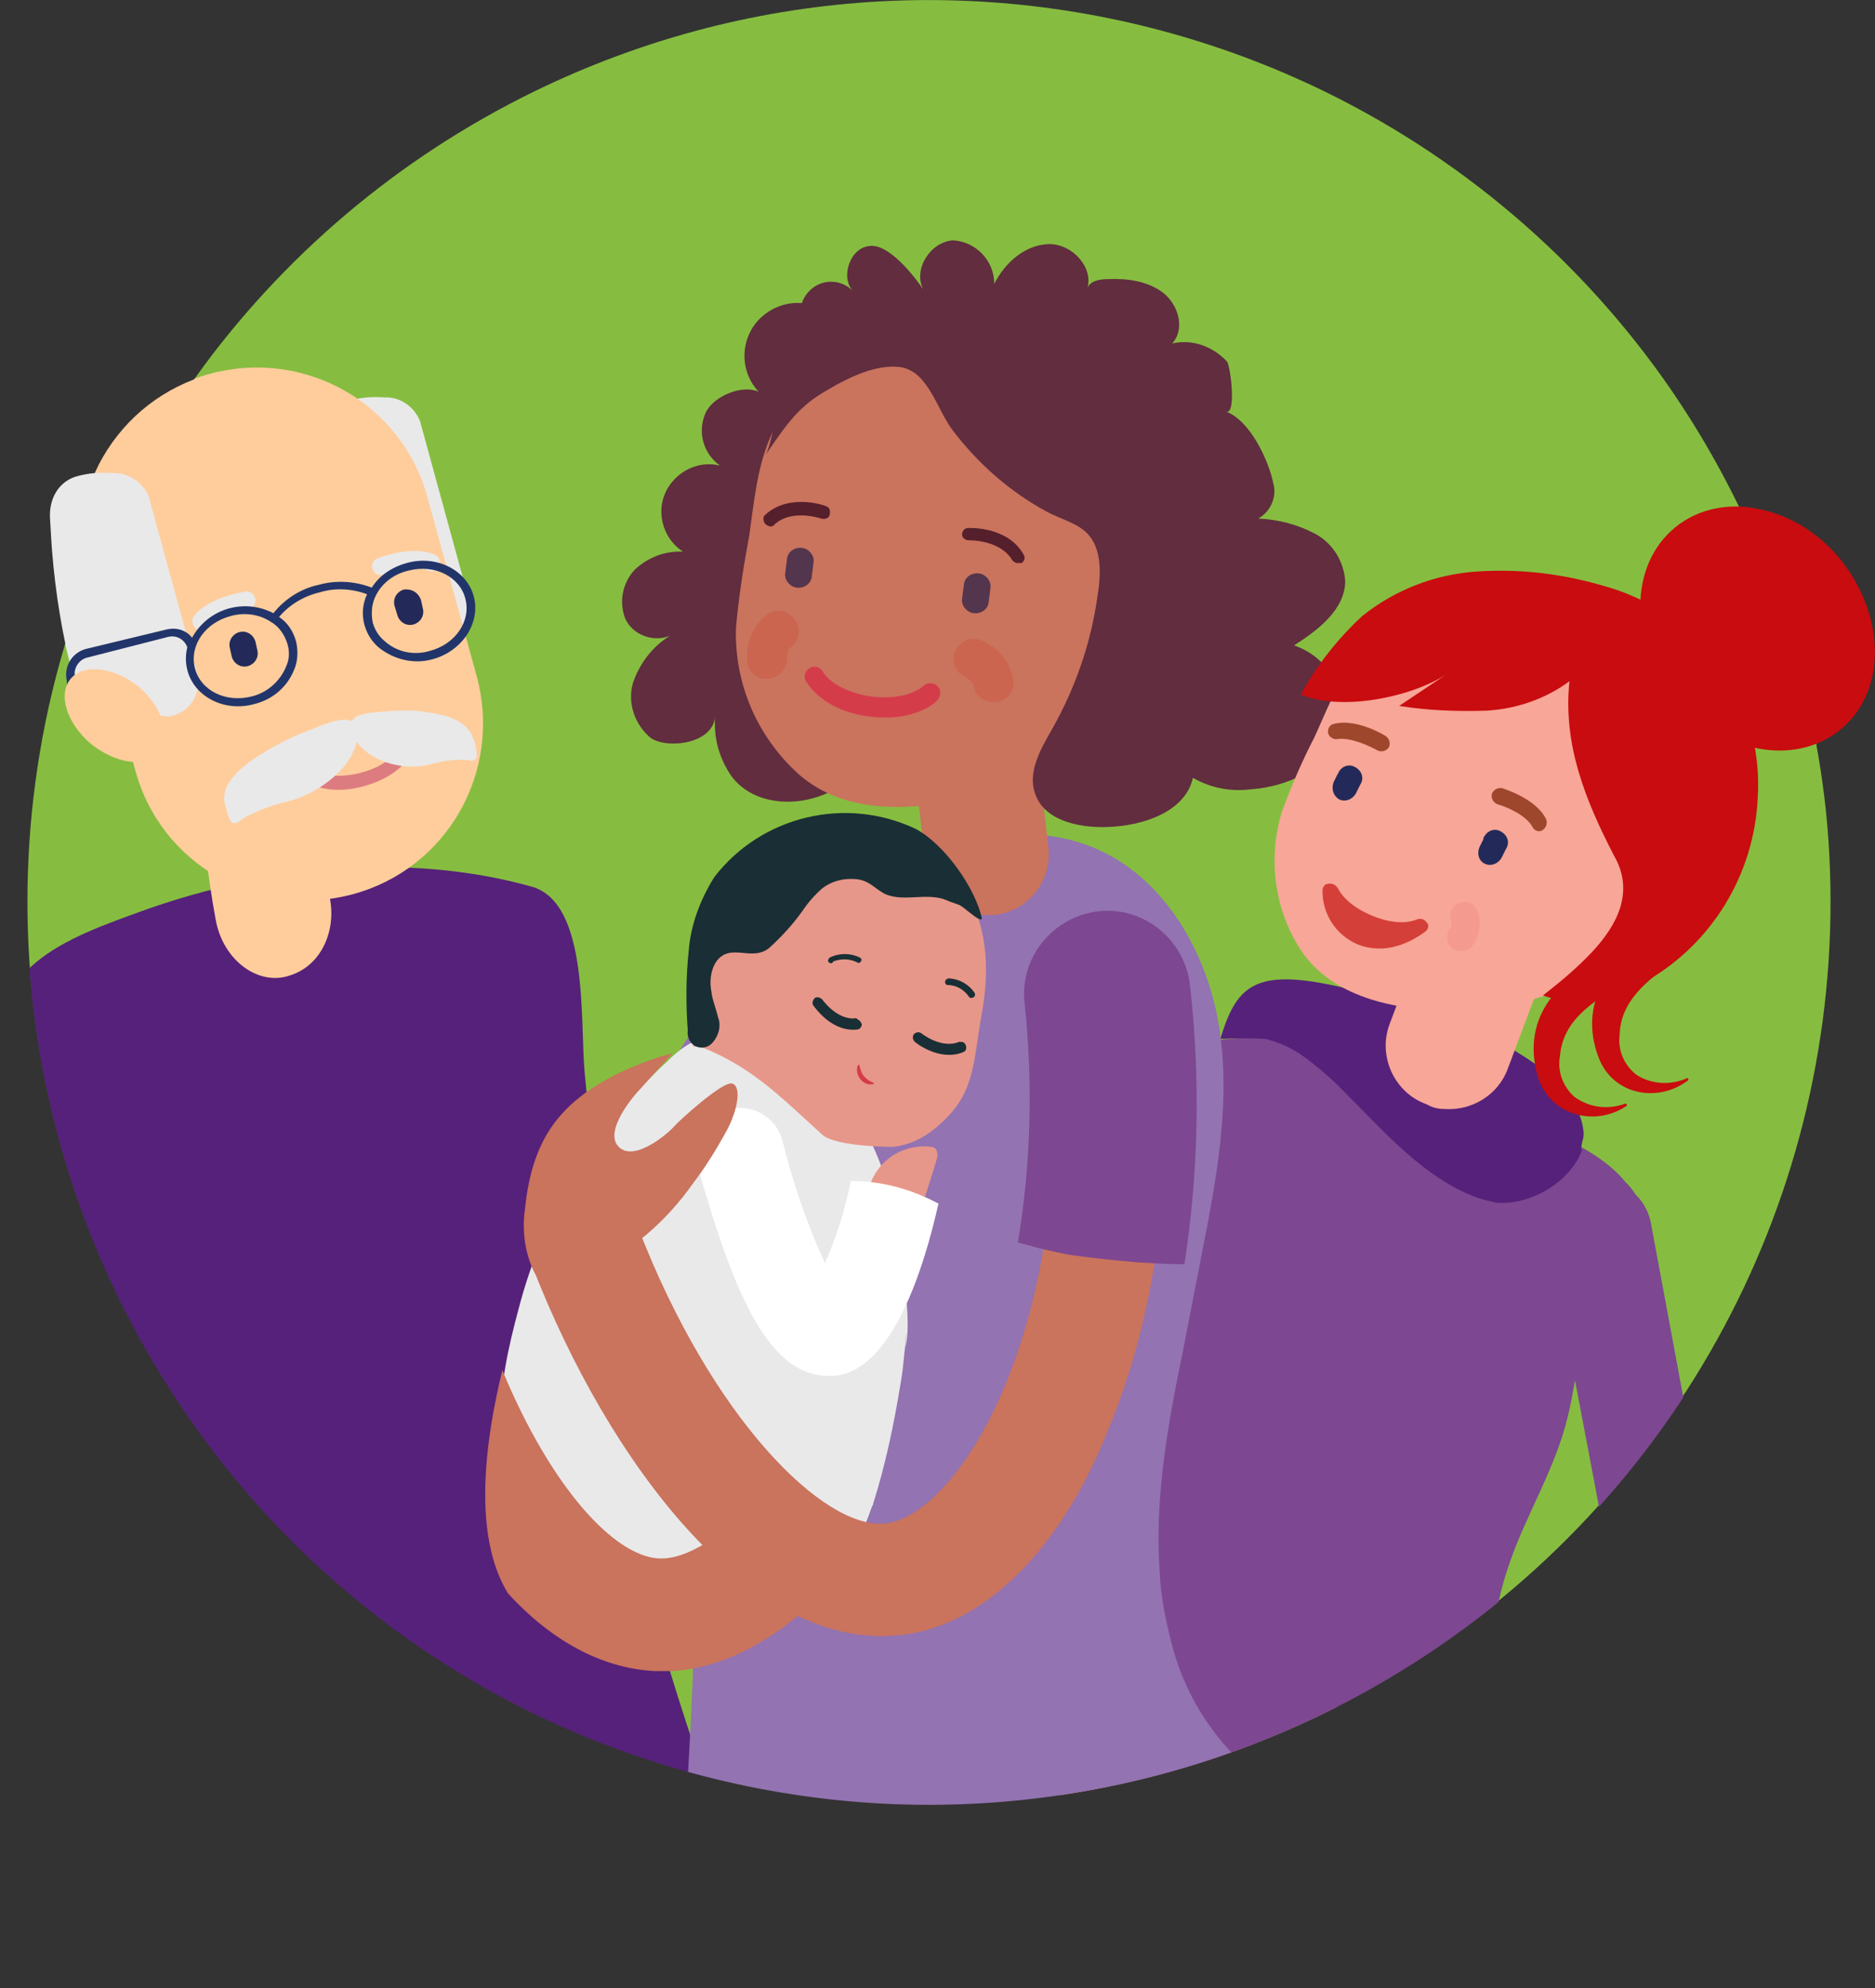
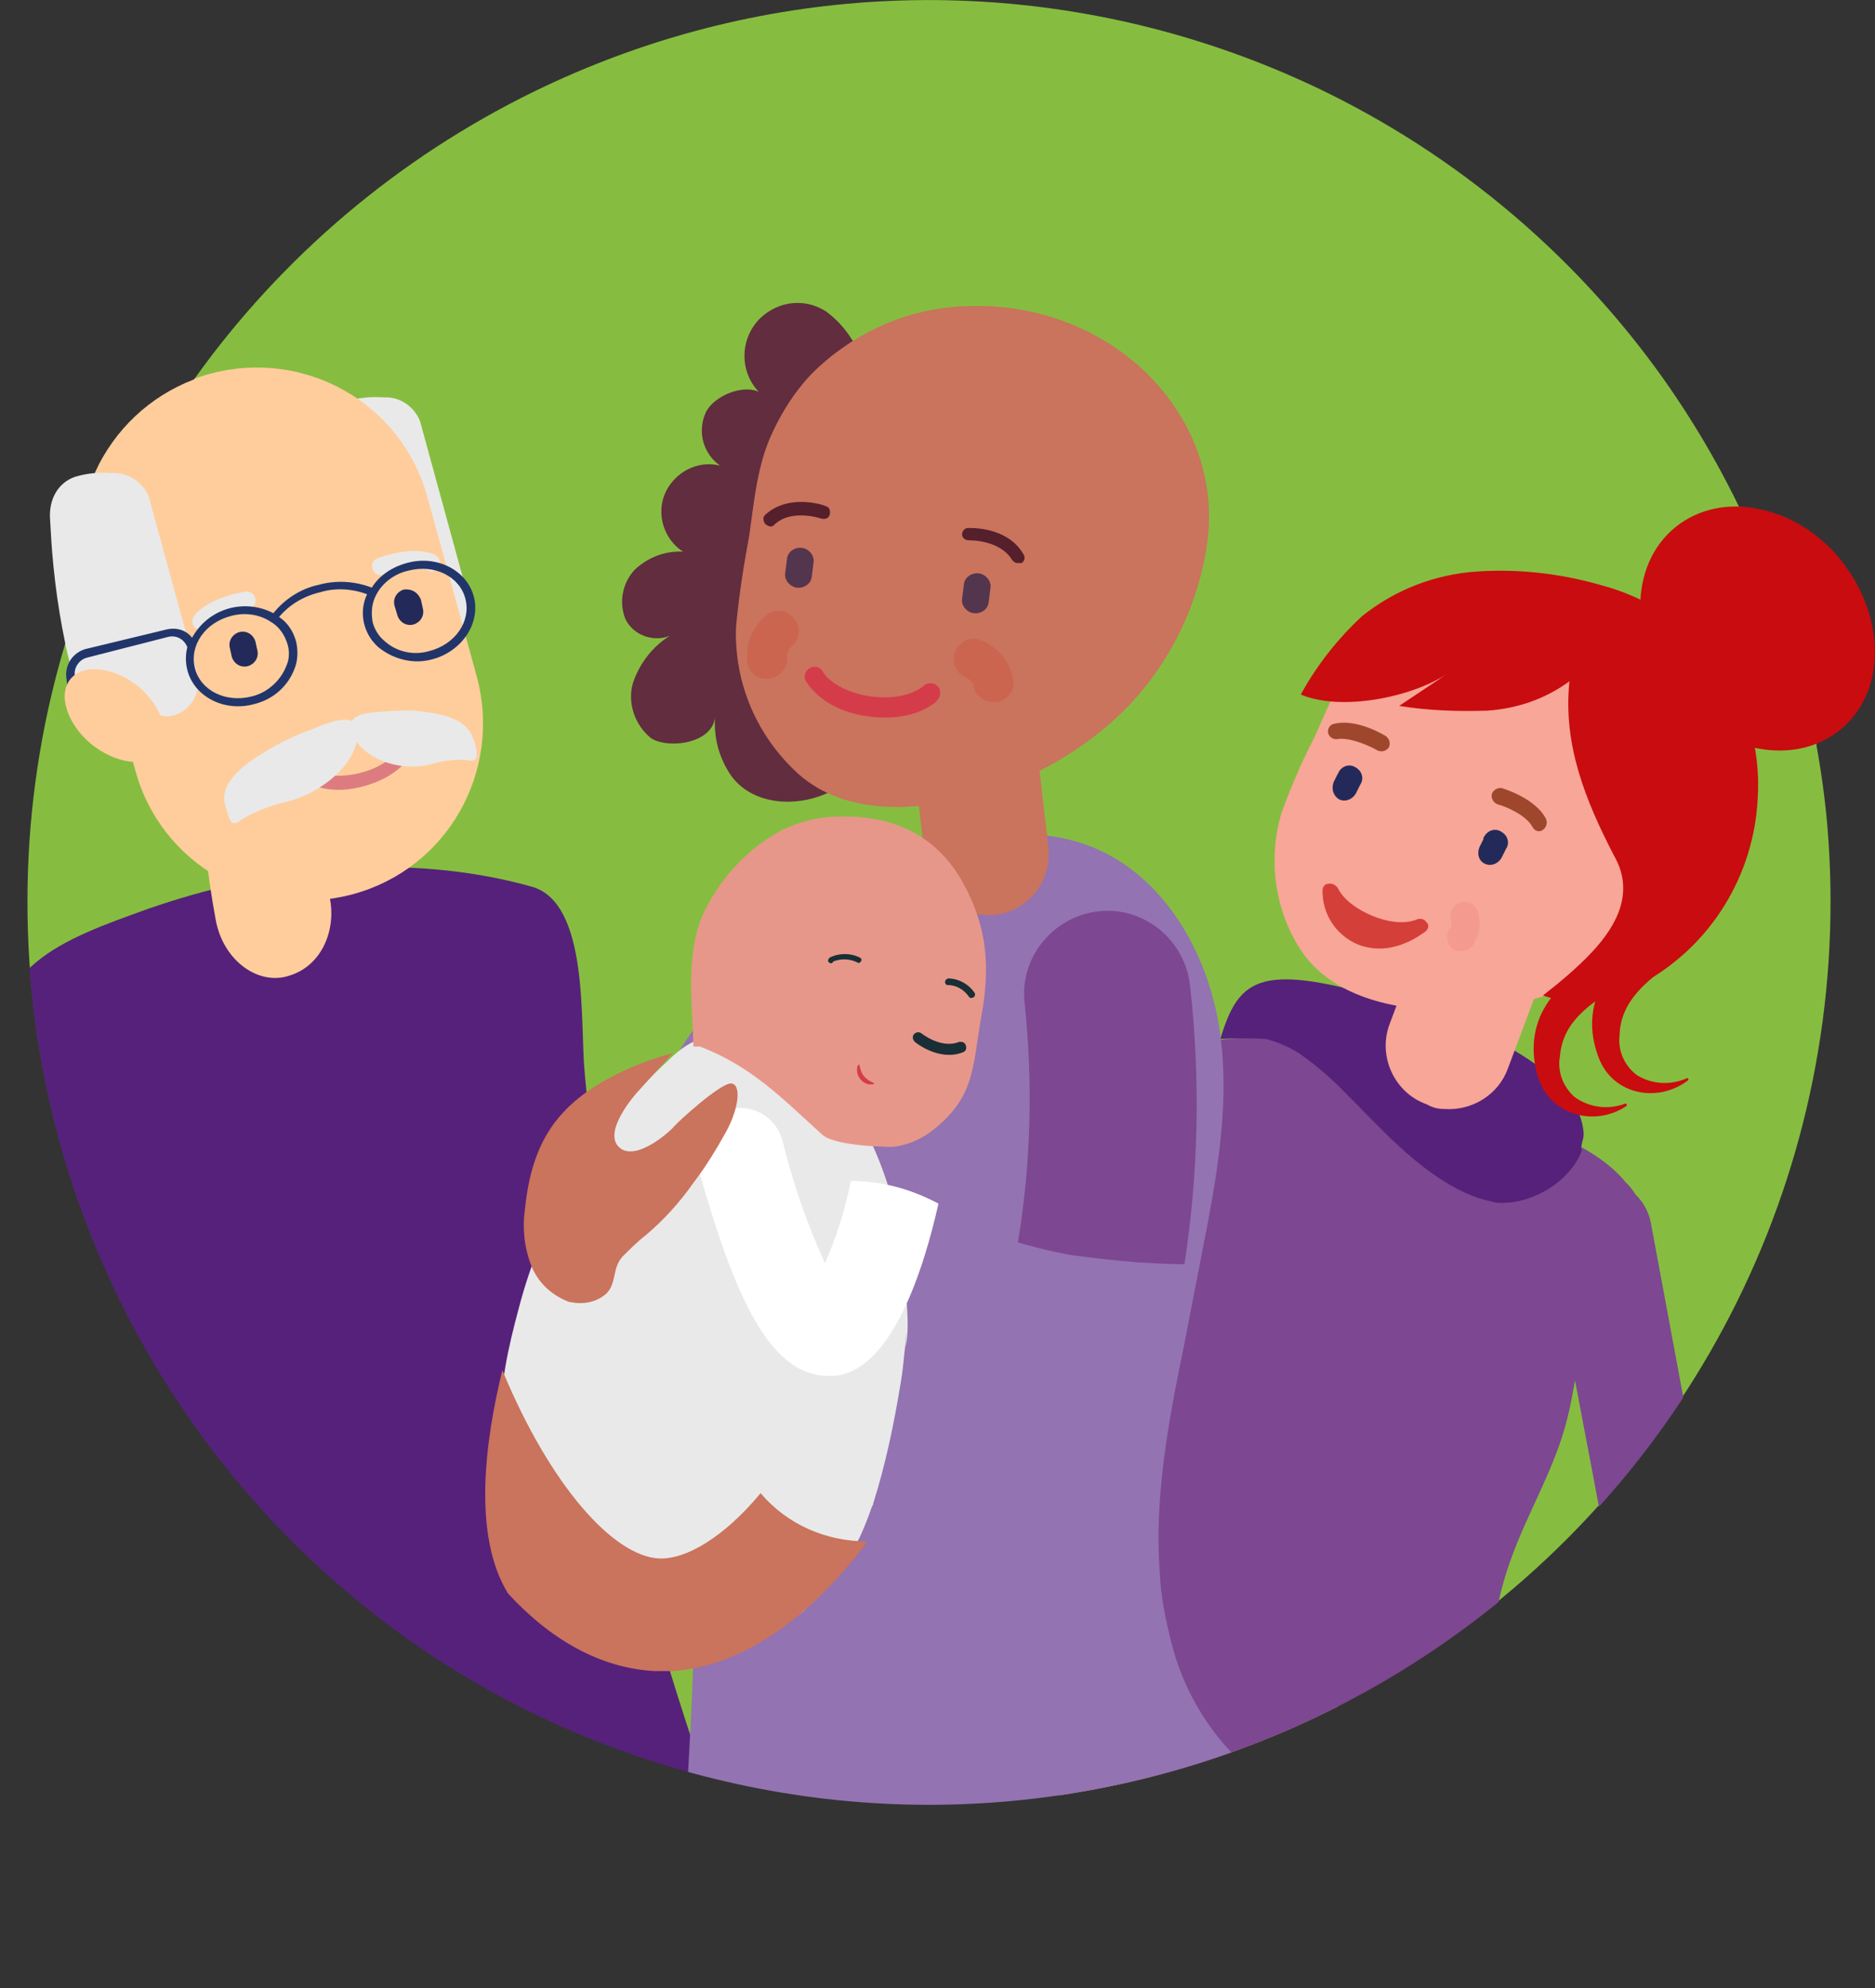
<svg xmlns="http://www.w3.org/2000/svg" xmlns:xlink="http://www.w3.org/1999/xlink" version="1.1" id="f128f7df-8847-4be6-b43b-fcc3f1a49fa9" x="0px" y="0px" viewBox="0 0 198.2 210.1" style="enable-background:new 0 0 198.2 210.1;" xml:space="preserve">
  <rect x="0" y="0" width="198.2" height="210.1" fill="#333333" stroke="none" />
  <style type="text/css">
	.st0{clip-path:url(#SVGID_00000065756880308039698300000016736947376312161973_);}
	.st1{fill:#86BD40;}
	.st2{fill:#BF8D82;}
	.st3{fill:#7D4791;}
	.st4{fill:#F7A697;}
	.st5{fill:#56217A;}
	.st6{fill:#FFCD9C;}
	.st7{fill:#E9E9E9;}
	.st8{fill:#DD7C80;}
	.st9{fill:#232A59;}
	.st10{fill:#22356A;}
	.st11{fill:#9373B1;}
	.st12{fill:#612D3F;}
	.st13{fill:#CA735D;}
	.st14{fill:#D53C4A;}
	.st15{fill:#CB654F;}
	.st16{fill:#551F2C;}
	.st17{fill:#53354D;}
	.st18{fill:#E79789;}
	.st19{fill:#1A2E35;}
	.st20{fill:#FFFFFF;}
	.st21{fill:#9E472C;}
	.st22{fill:#C90C0F;}
	.st23{fill:#D53F39;}
	.st24{fill:#F49A8E;}
</style>
  <g>
    <defs>
      <path id="SVGID_1_" d="M194.6,59.2c-2.6-3.4-6.5-5.4-10.8-5.7C160.8,6.2,103.7-13.4,56.4,9.7c-14.3,7-26.6,17.4-35.9,30.4    c-4.7,1.8-8.4,5.3-10.5,9.9c-0.7,0-1.5,0.2-2.2,0.4C6.2,51,5.1,52.7,5.3,55c0.2,4.4,0.7,8.7,1.6,13    c-15.1,50.4,13.5,103.6,63.9,118.7s103.6-13.5,118.7-63.9c4.3-14.3,5.2-29.4,2.5-44.1c0.9-0.4,1.8-0.8,2.5-1.5    C199.4,73.2,199.4,65.2,194.6,59.2z" />
    </defs>
    <clipPath id="SVGID_00000139253230158656689620000010345895947565767301_">
      <use xlink:href="#SVGID_1_" style="overflow:visible;" />
    </clipPath>
    <g style="clip-path:url(#SVGID_00000139253230158656689620000010345895947565767301_);">
      <circle class="st1" cx="98.2" cy="95.3" r="95.3" />
      <path class="st2" d="M151.8,187.1c-0.1,1.5-0.4,3-0.8,4.5l-0.1,0.3c-1.5,5.1-2.9,9.9-6.5,12.8c-4,3.3-9.9,3.6-18.5,1.1    c-6.9-2-11.3-5.5-13.1-10.4c-2.8-7.6,1.8-15.5,3.2-17.8c0.7-1.1,1.5-2.2,2.4-3.2c0.1-0.1,0.1-0.1,0.2-0.2c0.2-0.3,0.6-0.4,0.9-0.3    l32.1,9.4c0.4,0.1,0.7,0.5,0.6,0.9C152,185.2,151.9,186.1,151.8,187.1z" />
      <path class="st3" d="M174.5,129.2c-0.6-3-3.4-4.9-6.4-4.4c-3,0.6-4.9,3.4-4.4,6.4l4.9,25.8c2.3,11.9,3,24.1,2.1,36.1l-1.1,15.5    c0,0.4,0.3,0.7,0.6,0.8c15.1,1.1-5.5-0.4,9.5,0.7c0.4,0,0.7-0.3,0.8-0.6l1.1-15.5c1-13,0.2-26.2-2.3-39L174.5,129.2z" />
      <path class="st3" d="M166.9,121.1c-1.4-0.8-2.9-1.5-4.2-2.1c-3.8-1.8-7.7-3.4-11.7-4.7c-6.6-2.2-14.1-5.2-21.1-4.5    c-4.8,0.4-9.6,3.4-9,8.9c0.2,1.8,1.1,3.5,1.4,5.3c0.3,2,0.5,4,0.3,6c-0.1,3.7-1,7.4-0.7,11c0.3,3.6,1.3,7.2,0.8,10.9    c-0.6,3-1.9,5.9-3.8,8.3c-1.4,2-2.9,4-4.5,5.9c-0.8,0.7-1.3,1.7-1.6,2.7c-0.1,1.1,0.2,2.1,0.7,3.1l1.5,3.3    c0.4,0.5,0.3,1.3-0.1,1.8c-1.4,2.2-2.5,4.5-3.4,6.9c-0.1,0.4,0.1,0.9,0.5,1c0,0,0,0,0,0l24.2,7.1c0.4,0.1,0.7,0.2,1,0.3    c-0.1,0.3,0.1,0.7,0.4,0.8c0.3,0.1,0.7-0.1,0.8-0.4l1,0.3l5.8,1.7c1.1,0.3,4.7,2,5.5,1c0.1-0.2,0.3-0.4,0.3-0.6    c0.7-2,1.2-4.1,1.4-6.2c0-0.5,0.2-1,0.4-1.4c0.2-0.3,0.5-0.5,0.8-0.8l2.7-2.1c0.5-0.3,0.9-0.8,1.2-1.3c0.3-0.7,0.3-1.5,0.2-2.3    c-0.5-5.4,0.1-10.8,1.9-15.9c1.8-5.2,4.8-9.9,6.1-15.3c0.7-2.7,0.9-5.5,1.7-8.2c0.5-2,1.4-3.9,2.7-5.5c1.3-1.5,3-2.8,3.6-4.9    c0.5-2.3-0.2-4.7-1.9-6.3C170.6,123.4,168.8,122.1,166.9,121.1z" />
      <path class="st4" d="M161.8,120.4c0.1-0.3,0.1-0.7,0-1c-3.7-3.8-9-5.7-14.3-5.1c0.8,0.7,1.7,1.5,2.5,2.3c2.3,2.4,4.4,4.8,6,6.2    c0.5,0.4,1,0.8,1.6,1.1c0,0,0.1,0,0.1,0c0.6,0.1,1.1,0,1.6-0.3C160.7,122.9,161.5,121.7,161.8,120.4z" />
      <path class="st5" d="M167.3,120.5c0.1-0.3,0.1-0.5,0.1-0.8c-0.6-7.5-14.5-12.3-20.1-13.9c-13.9-4.1-16.3-2.7-18.3,4    c1.6-0.1,3.2-0.1,4.8,0c1.2,0.3,2.4,0.8,3.5,1.5c1.9,1.3,3.7,2.9,5.3,4.6c2.8,2.7,7.2,7.9,12.4,10.2c0.5,0.2,1.1,0.5,1.6,0.6    c0.1,0,0.2,0.1,0.3,0.1c0.4,0.1,0.9,0.2,1.3,0.3c3.8,0.3,7.9-2.4,9-5.5C167.1,121.2,167.2,120.9,167.3,120.5    C167.3,120.5,167.3,120.5,167.3,120.5L167.3,120.5z" />
      <path class="st5" d="M8.8,139.1c4.5,10.9,11.9,22.7,14.1,34.4c0.8,4.2,0.4,8.6,1.1,12.9c1,6.1,1.6,12.3,1.9,18.5    c0.3,1.3,1.9,2.1,3.6,1.7L33,206l1.3-0.3l11.5-2.3c8.8-1.8,10.7-7.8,9.3-14.4c1.4,6.7,4.8,11.6,11.8,10.1l3.2-0.7l1.3-0.3l3.4-0.7    c1.3-0.2,2.2-1.5,2-2.9c0,0,0,0,0,0c-4.6-12.8-6.9-21-6.9-21c-8-18.9-6.1-40.2-8.1-60.2c-0.5-5.2,0.5-17.9-5.6-19.6    c-13.2-3.7-27.9-2.1-40.7,2.4C6.9,99.2-1.9,102.2,0.3,113C2.3,122,5.2,130.7,8.8,139.1z" />
      <path class="st6" d="M34.9,95.1c0.6,3.4-1,7-4.3,8l0,0c-3.2,1.1-7-1.5-7.8-5.9c-1.9-10.4-1.6-15.9,1.4-26c1.3-4.2,5.3-6.4,8.4-5    l0,0c3.1,1.4,4.3,5.1,3.3,8.5C33.7,82.6,33.5,86.9,34.9,95.1z" />
      <path class="st7" d="M40.6,42c-1.3-0.1-2.6,0-3.9,0.4c-1.7,0.6-2.8,2.3-2.6,4.7c0.4,7.6,1.5,16.1,5,22.8c1.1,2.1,3.3,2.8,4.8,1.7    c1.1-1,1.7-2.4,1.7-3.9c0.7,0.2,1.4,0.1,2-0.2c1.5-0.7,2.3-2.4,2-4l-5.2-19C43.8,43,42.3,41.9,40.6,42z" />
      <path class="st6" d="M50.4,71.5c2.7,10-3.1,20.3-13.1,23c0,0,0,0,0,0l0,0c-10,2.7-20.3-3.1-23-13.1c0,0,0,0,0,0L9.1,62.5    c-2.7-10,3.1-20.3,13.1-23c0,0,0,0,0,0l0,0c10-2.7,20.3,3.1,23,13.1c0,0,0,0,0,0L50.4,71.5z" />
      <path class="st7" d="M11.8,50c-1.3-0.1-2.6,0-3.9,0.4C6.2,51,5.1,52.7,5.3,55c0.3,6,1,12.5,3.1,18.3c1.8-0.3,3.6,0,5.2,1    c1.1,0.6,2.2,1.2,3.2,2c0-0.2,0.1-0.5,0.1-0.7c0.7,0.2,1.4,0.1,2-0.2c1.5-0.7,2.3-2.4,2-4l-5.2-19C15,50.9,13.5,49.9,11.8,50z" />
      <path class="st8" d="M42.6,78.4c0,0.1-0.9,2.4-4.6,3.3c-3.7,0.9-5.5-0.6-5.6-0.7c-0.3-0.3-0.7-0.2-1,0.1c-0.3,0.3-0.2,0.7,0.1,1    c0.1,0.1,2.5,2.2,6.9,1c4.5-1.2,5.5-4.1,5.6-4.3c0.1-0.4-0.1-0.8-0.5-0.9C43.1,77.9,42.7,78.1,42.6,78.4L42.6,78.4z" />
      <path class="st9" d="M42.7,62.3c-0.7,0.2-1.2,0.9-1,1.7L42,65c0.2,0.7,0.9,1.2,1.7,1c0,0,0,0,0,0h0c0.7-0.2,1.2-0.9,1-1.7    c0,0,0,0,0,0l-0.2-0.9C44.2,62.6,43.5,62.2,42.7,62.3C42.7,62.3,42.7,62.3,42.7,62.3z" />
      <path class="st9" d="M25.3,66.8c-0.7,0.2-1.2,0.9-1,1.7l0.2,0.9c0.2,0.7,0.9,1.2,1.7,1c0.7-0.2,1.2-0.9,1-1.7l0,0L27,67.8    C26.8,67.1,26.1,66.6,25.3,66.8C25.3,66.8,25.3,66.8,25.3,66.8z" />
      <path class="st7" d="M27,63.3c-0.1-0.5-0.5-0.8-1-0.8c-0.4,0.1-3.9,0.6-5.5,2.6c-0.3,0.4-0.2,1,0.2,1.3c0.4,0.3,1,0.2,1.3-0.2    c0.9-1.2,3.4-1.8,4.3-1.9C26.7,64.3,27.1,63.8,27,63.3z" />
      <path class="st7" d="M45.9,58.6c-2.3-1-5.7,0.3-6,0.4c-0.5,0.2-0.7,0.7-0.5,1.2c0.2,0.5,0.7,0.7,1.2,0.5c0.8-0.3,3.3-1,4.7-0.4    c0.5,0.2,1,0,1.2-0.5C46.6,59.3,46.4,58.8,45.9,58.6z" />
      <path class="st7" d="M28.1,79.4c1.5-0.9,3.1-1.7,4.8-2.3c1-0.4,3.2-1.4,4.3-0.9c0.5-0.9,2.4-0.9,3.3-1c1.4-0.1,2.8-0.2,4.2,0    c1.4,0.2,3.7,0.5,4.8,1.9c0.3,0.3,0.4,0.7,0.6,1.1c0.2,0.6,0.3,1.2,0.3,1.7c0,0.1-0.1,0.3-0.2,0.4c-0.1,0.1-0.3,0.1-0.4,0.1    c-0.4-0.1-0.8-0.1-1.2-0.1c-1.1,0-2.2,0.2-3.2,0.5c-2.3,0.6-5.9,0-7.7-2.4c-0.7,3.1-4.4,5.6-7.3,6.3c-1.7,0.4-3.3,1-4.7,1.8    c-0.1,0.1-0.3,0.2-0.4,0.3c-0.1,0.1-0.3,0.2-0.5,0.2c-0.2,0-0.3-0.1-0.4-0.2c-0.3-0.5-0.4-1.1-0.6-1.7l0,0    C23.1,82.5,26.3,80.5,28.1,79.4z" />
      <path class="st10" d="M7,71.5l0.4,3.4c0,0.2,0.3,0.4,0.5,0.4c0.2,0,0.4-0.2,0.4-0.5l-0.4-3.4c-0.1-0.9,0.5-1.7,1.3-1.9l8.6-2.2    c0.9-0.2,1.7,0.3,2,1.1c-0.2,0.8-0.2,1.6,0,2.4c0.7,2.8,3.9,4.5,7.1,3.6c2-0.5,3.6-1.9,4.3-3.9c0.3-0.9,0.3-1.8,0.1-2.7    c-0.3-1.1-0.9-2-1.8-2.6c1.1-1.3,2.6-2.2,4.3-2.6c1.6-0.5,3.4-0.4,5,0.2c-0.9,1.9-0.4,4.2,1.2,5.6c1.6,1.3,3.7,1.8,5.6,1.3    c3.2-0.8,5.2-3.8,4.5-6.6c-0.7-2.8-3.9-4.5-7.1-3.6c-1.5,0.4-2.9,1.3-3.7,2.6c-1.8-0.7-3.8-0.8-5.6-0.3c-1.9,0.4-3.6,1.5-4.8,3    c-3.1-1.6-6.9-0.5-8.6,2.6c-0.6-0.8-1.6-1.1-2.6-0.9L9,68.6C7.7,69,6.9,70.2,7,71.5z M39.8,62.8c0.7-1.3,2-2.2,3.4-2.5    c2.7-0.7,5.4,0.6,6,3s-1.1,4.8-3.8,5.5c-1.7,0.5-3.5,0.1-4.8-1.1c-0.6-0.5-1-1.2-1.2-1.9C39.2,64.7,39.3,63.7,39.8,62.8z     M24.4,65.1c1.4-0.4,3-0.2,4.2,0.6c0.9,0.5,1.5,1.4,1.8,2.4c0.2,0.7,0.2,1.5-0.1,2.2v0c-0.6,1.6-2,2.9-3.7,3.3    c-2.7,0.7-5.4-0.6-6-3S21.7,65.8,24.4,65.1z" />
      <path class="st6" d="M16.8,79.5c-1.4,1.7-4.6,1.2-7.2-0.9c-2.6-2.2-3.5-5.3-2.1-6.9c1.4-1.6,4.6-1.2,7.2,0.9    C17.2,74.8,18.2,77.9,16.8,79.5z" />
      <path class="st11" d="M123.8,173.5c-0.6-2.4-1.1-4.8-1.2-7.3c-0.6-7.9,0.9-15.9,2.5-23.7l1.9-9.8c1.6-8.1,3.2-16.5,1.8-24.6    s-6.3-16.2-14.2-18.9c-4.3-1.5-9-1.2-13.4-0.5c-11.2,1.7-16.5,9.4-24.5,16.4c-7.9,6.9-12.1,21.7-9.8,31.7    c0.8,3.5,2.3,6.8,3.5,10.2c3.3,9.9,3.2,20.6,2.8,31c-0.4,9.3-1,18.6-1.8,27.9c10.3,1.8,21.9-1.4,31.8-4.4    c10.4-3.2,20.2-8,29.1-14.3C128.1,183.7,125.1,178.8,123.8,173.5z" />
      <path class="st12" d="M97.3,59.2c0.1,4.7-0.5,9.3-1.9,13.8c-1.3,4-3.3,8-6.8,10.2s-8.8,2.2-11.3-1.2c-1.3-1.9-1.9-4.1-1.7-6.4    c-0.1,3-5,3.6-6.8,2.4c-1.7-1.4-2.5-3.7-1.9-5.8c0.7-2.1,2.1-3.9,3.9-5c-1.8,0.7-3.9-0.1-4.7-1.8c-0.7-1.8-0.3-3.8,1-5.2    c1.4-1.3,3.2-2,5.1-1.9c-2.3-1.5-3-4.6-1.5-6.9c1.2-1.8,3.3-2.7,5.4-2.2c-1.8-1.3-2.4-3.6-1.5-5.6c0.8-1.7,3.8-3,5.6-2.2    c-2.1-2.2-2-5.8,0.3-7.9c1.9-1.7,4.6-2,6.8-0.6c1.1,0.8,2,1.8,2.7,2.9C94.5,42.8,97.1,50.9,97.3,59.2z" />
      <path class="st13" d="M105.1,96.7c-0.3,0-0.5,0-0.8,0c-3.3,0-6.1-2.5-6.5-5.8l-2.8-24c-0.4-3.6,2.2-6.8,5.7-7.3    c3.6-0.4,6.8,2.2,7.3,5.7l2.8,24C111.3,93.1,108.7,96.3,105.1,96.7C105.1,96.7,105.1,96.7,105.1,96.7z" />
      <path class="st13" d="M127.6,57.4c1.7-11.8-7.4-22.9-20.5-24.8c-1.9-0.3-3.9-0.3-5.9-0.2c-5.8,0.4-11.3,3-15.4,7.1    c-1.9,2-3.4,4.4-4.5,7c-1.3,3.2-1.6,6.6-2.1,10.1c-0.6,3.2-1.1,6.4-1.4,9.7c-0.2,5.9,2.2,11.5,6.6,15.5c5.1,4.5,12.6,3.9,18.7,2.3    c6-1.7,11.5-4.8,15.9-9.2c4.5-4.6,7.4-10.4,8.5-16.7C127.5,57.8,127.6,57.6,127.6,57.4z" />
      <path class="st14" d="M99.1,72.5c-0.4-0.4-1.1-0.4-1.5,0c-0.1,0.1-1.8,1.6-5.6,1.1c-3.8-0.6-5-2.5-5-2.6c-0.3-0.5-0.9-0.7-1.4-0.4    s-0.7,0.9-0.4,1.4c0.1,0.1,1.6,3,6.5,3.7c4.9,0.7,7.2-1.5,7.3-1.6C99.5,73.6,99.5,72.9,99.1,72.5z" />
      <path class="st15" d="M104.4,74.1c-0.8-0.2-1.4-0.9-1.5-1.7c-0.1-0.4-0.7-0.8-0.8-0.8c-1.1-0.5-1.6-1.7-1.1-2.8    c0.5-1.1,1.7-1.6,2.8-1.1c1.7,0.7,3,2.3,3.3,4.1c0.2,1.2-0.6,2.2-1.8,2.4C105,74.2,104.7,74.2,104.4,74.1L104.4,74.1z" />
      <path class="st15" d="M82.2,71.4c-1,0.6-2.3,0.4-2.9-0.6C79.1,70.5,79,70.2,79,70c-0.2-1.9,0.5-3.7,1.9-4.9c0.9-0.8,2.2-0.7,3,0.2    c0.8,0.9,0.7,2.2-0.2,3c-0.3,0.3-0.5,0.6-0.5,1C83.3,70.1,82.9,70.9,82.2,71.4z" />
      <path class="st16" d="M107.5,59.5c-0.2,0-0.4-0.2-0.5-0.3c-1.3-2.2-4.6-2.1-4.6-2.1c-0.4,0-0.7-0.3-0.7-0.6c0-0.4,0.3-0.7,0.6-0.7    c0.2,0,4.2-0.2,5.9,2.8c0.2,0.3,0.1,0.7-0.2,0.9C107.8,59.5,107.6,59.5,107.5,59.5L107.5,59.5z" />
      <path class="st16" d="M81.3,55.6c-0.4-0.1-0.6-0.4-0.6-0.8c0-0.2,0.1-0.3,0.2-0.4c2.5-2.3,6.3-1,6.4-0.9c0.4,0.1,0.5,0.5,0.4,0.9    c-0.1,0.4-0.5,0.5-0.9,0.4l0,0c0,0-3.2-1.1-5,0.7C81.7,55.6,81.5,55.7,81.3,55.6z" />
      <path class="st17" d="M85.8,61c-0.1,0.7-0.8,1.2-1.6,1.1h0c-0.7-0.1-1.3-0.8-1.2-1.5l0.2-1.6c0.1-0.7,0.8-1.2,1.6-1.1l0,0    c0.7,0.1,1.3,0.8,1.2,1.5L85.8,61z" />
      <path class="st17" d="M104.5,63.7c-0.1,0.7-0.8,1.2-1.6,1.1h0c-0.7-0.1-1.3-0.8-1.2-1.5l0.2-1.6c0.1-0.7,0.8-1.2,1.6-1.1l0,0    c0.7,0.1,1.3,0.8,1.2,1.5c0,0,0,0,0,0L104.5,63.7z" />
-       <path class="st12" d="M132.3,83.4l0.1,0c3.6-0.3,7.5-2,9-5.3c1.5-3.8-0.3-8.1-4.1-9.7c-0.2-0.1-0.3-0.1-0.5-0.2    c2.5-1.6,5.3-3.7,5.4-6.7c-0.1-2.1-1.3-4.1-3.2-5.1c-1.9-1-3.9-1.5-6-1.6c1.3-0.7,2-2.3,1.6-3.7c-0.5-2.5-2.5-6.7-5-7.6    c1.1,0.4,0.5-4.7,0.1-5.3c-1.5-1.6-3.7-2.4-5.8-1.9c1.4-1.5,0.7-4.1-1-5.4c-1.6-1.2-3.8-1.5-5.8-1.4c-0.9,0-2,0.2-2.2,1.1    c0.8-2.3-1.6-4.9-4.1-4.8s-4.6,2-5.7,4.2c0-2.5-2-4.5-4.4-4.6c0,0,0,0,0,0c-2.4,0.2-4.2,3.1-3.1,5.2c-1-1.5-3.7-4.9-5.7-4.6    c-2.1,0.2-3.1,3.4-1.7,4.8c-1.2-1.3-3.3-1.4-4.6-0.1s-1.4,3.3-0.1,4.6c0,0,0,0,0,0.1c-1.5-0.3-3,0.3-3.7,1.7    c-1,1.8,0.4,2.9,0.5,4.5c0,1-0.8,5.7-1.4,6.5c1.7-2.4,3-4.6,5.6-6.3c2.4-1.5,5.8-3.4,8.7-3c3,0.5,3.8,4.5,5.6,6.8    c2.7,3.5,6,6.4,9.9,8.5c1.9,1,3.9,1.3,4.9,3.2c0.9,1.7,0.7,4,0.4,5.8c-0.7,4.9-2.3,9.5-4.7,13.8c-1.2,2.1-2.7,4.6-1.9,6.9    c0.9,2.9,4.6,3.7,7.6,3.6c3.8-0.1,8.3-1.6,9.1-5.2C128,83.3,130.2,83.7,132.3,83.4z" />
      <path class="st7" d="M83.5,171.3c0.3-0.2,0.6-0.5,1-0.7l0.4-0.3c0.5-0.5,1.5-1.4,1.6-1.5c0.8-0.9,1.6-1.9,2.3-2.9    c-0.2,0.1,0-0.1,0.8-1c0.1-0.1,0.1-0.2,0.2-0.3c0.4-0.8,0.8-1.6,1.2-2.4c0.4-0.9,0.8-1.9,1.1-2.8c0.1-0.2,0.1-0.3,0.2-0.4l0-0.1    c1.3-4.1,2.2-8.4,2.9-12.7c0.2-1.1,0.3-2.2,0.4-3.2c0.1-0.7,0.1-1.4,0.2-2.2l-0.1,1.6c0.5-2,0.1-4.9,0-6.9c-0.1-2-0.4-4-0.7-6.1    c0-0.2-0.1-0.4-0.1-0.6c-0.3-1-0.6-2.1-0.9-3.1c-1.6-5.1-3.8-9.7-8.5-12.7c-3.8-2.4-8-5.4-12.6-2.7c-0.9,0.5-1.7,1.2-2.4,1.9    c-7.6,7-13.1,16.1-15.7,26.2c-1.9,7.1-4.7,19,4.3,29.3C65.5,175.2,77.5,173,83.5,171.3z" />
-       <path class="st18" d="M98.9,121.4c-0.1-0.1-0.3-0.2-0.5-0.2c-3.3-0.4-6.3,1.9-6.7,5.2c-0.1,0.6-0.1,1.3,0.1,1.9l5,1.4    c0.7-2.5,1.6-5,2.3-7.5C99.1,122,99.1,121.7,98.9,121.4z" />
      <path class="st18" d="M101.8,93.3c-2.6-4.7-7-7.2-13.2-7c-2,0-3.9,0.5-5.7,1.3c-3.9,2-7,5.4-8.8,9.5c-1.6,4.3-0.9,9.2-0.8,13.5    l0.7,0c5.4,2.1,8.4,5.2,12.9,9.3c1.2,1.1,5.7,1.3,7.5,1.3c1.7-0.2,3.2-0.9,4.5-2c4.1-3.4,3.9-6.3,4.8-11.6    C104.7,102.3,104.4,98,101.8,93.3z" />
      <path class="st14" d="M92.4,114.5c0,0.1-0.2,0.1-0.5,0.1c-0.8-0.1-1.4-0.9-1.3-1.7c0-0.3,0.2-0.4,0.2-0.4c0.1,0,0.1,0.7,0.5,1.2    C91.8,114.3,92.4,114.4,92.4,114.5z" />
-       <path class="st19" d="M96.8,87.6c-7.4-3.5-16.3-1.4-21.3,5.1c-1.5,2.4-2.5,5.1-2.7,7.8c-0.3,2.8-0.3,5.6-0.1,8.4    c-0.1,0.6,0.2,1.3,0.7,1.6c0.5,0.3,1.2,0.3,1.7-0.1c0.8-0.7,1.2-1.9,0.8-2.9c-0.2-0.9-0.6-1.8-0.7-2.7c-0.2-1-0.1-2.1,0.4-3    c1.5-2.4,3.9,0,5.8-1.7c1.3-1.2,2.4-2.4,3.4-3.8c0.6-0.9,1.3-1.7,2.1-2.4c1-0.8,2.3-1.1,3.5-1c1.5,0.1,2,1,3.2,1.6    c1.9,0.8,4.1-0.1,6.1,0.5c0.5,0.2,1,0.4,1.6,0.6c0.5,0.1,2.2,1.9,2.5,1.5C103.1,93.8,99.8,89.2,96.8,87.6z" />
      <path class="st13" d="M80.4,157.8c-3.9,4.7-7.9,7-10.7,6.9c-4.8-0.2-11.5-7.6-16.6-19.9c-1.8,7.4-3.2,17.4,0.6,23.6    c4.5,4.9,9.8,7.9,15.5,8.2c0.7,0,1.3,0,2,0c7.1-0.5,14.3-5.4,20.5-13.7C87.3,162.9,83.2,161.1,80.4,157.8z" />
      <path class="st20" d="M89.9,124.8c0,0.1,0,0.1,0,0.2c-0.6,2.9-1.5,5.8-2.7,8.5c-1.9-4.2-3.4-8.5-4.5-13c-0.7-2.5-3.3-4-5.8-3.2    c-2.5,0.7-3.9,3.3-3.2,5.8c4,14.1,7.7,22.7,14.4,22.3l0,0c6.2-0.4,9.6-11.5,11.1-18.2C96.2,125.6,93.1,124.8,89.9,124.8z" />
-       <path class="st13" d="M97,172.5c-0.6,0.1-1.3,0.3-2,0.3c-15.7,1.7-30.7-18.3-38.7-38.9c-1.2-3.1,0.3-6.5,3.4-7.7s6.5,0.3,7.7,3.4    c7.8,20.3,19.7,32.1,26.2,31.4c7.7-0.8,20.8-21.1,17.4-55.3c-0.3-3.3,2.1-6.2,5.3-6.5s6.2,2.1,6.5,5.3c1.7,17.3-0.3,33.9-5.7,46.7    C112.4,163,105.1,170.7,97,172.5z" />
      <path class="st3" d="M108.7,131.6c1.4,0.4,2.8,0.7,4.3,1c0.2,0,0.5,0.1,0.7,0.1l0,0c2.2,0.3,4.3,0.5,6.5,0.7    c1.7,0.1,3.3,0.2,5,0.2c1.5-9.7,1.7-19.6,0.6-29.4c-0.5-4.8-4.8-8.4-9.6-7.9c-4.8,0.5-8.4,4.8-7.9,9.6c0.9,8.5,0.7,17-0.7,25.4    C108,131.4,108.3,131.5,108.7,131.6z" />
      <path class="st13" d="M60.3,137.6c0,0-0.1,0-0.1,0c-1.9-0.7-3.4-2.1-4.1-4c-0.7-1.9-0.9-3.9-0.6-5.9c0.4-3.8,1.4-7.3,4-10.1    c4.1-4.5,11.6-6.3,11.6-6.3l-3.8,4.2c0,0-3.6,4-1.9,5.7s5.4-1.6,5.8-2.1s5-4.7,6.1-4.6s0.8,2.7-0.6,5.2c-1,1.8-2.1,3.6-3.4,5.3    c-1.4,2-3.1,3.9-5,5.5c-0.9,0.7-1.7,1.5-2.5,2.3c-1.1,1.2-0.6,2.8-1.7,3.9C63.1,137.6,61.7,137.9,60.3,137.6z" />
-       <path class="st19" d="M90.9,107.9c0.1,0.1,0.1,0.2,0.2,0.3c0,0.3-0.2,0.6-0.5,0.6c0,0,0,0,0,0c-2.7,0.3-4.5-2.4-4.6-2.5    c-0.2-0.2-0.1-0.6,0.1-0.8c0.2-0.2,0.6-0.1,0.8,0.1c0,0,0,0,0,0c0,0,1.6,2.3,3.6,2C90.6,107.7,90.8,107.8,90.9,107.9z" />
      <path class="st19" d="M87.8,101.8c-0.1,0-0.1-0.1-0.2-0.1c-0.1-0.1-0.1-0.3,0.1-0.5c0,0,0,0,0,0c1-0.5,2.2-0.5,3.2,0    c0.2,0.1,0.2,0.3,0.1,0.4c0,0,0,0,0,0c-0.1,0.2-0.3,0.2-0.4,0.1c-0.8-0.4-1.7-0.4-2.5-0.1C88,101.8,87.9,101.8,87.8,101.8z" />
      <path class="st19" d="M100,104c-0.1-0.1-0.1-0.1-0.1-0.2c0-0.2,0.1-0.3,0.3-0.4c0,0,0,0,0,0c1.1,0,2.2,0.6,2.8,1.5    c0.1,0.1,0.1,0.4-0.1,0.5c0,0,0,0,0,0c-0.2,0.1-0.4,0.1-0.5-0.1c-0.5-0.7-1.3-1.2-2.2-1.2C100.1,104.1,100,104.1,100,104z" />
      <path class="st19" d="M101.9,110.2c0.1,0.1,0.2,0.2,0.2,0.3c0.1,0.3,0,0.6-0.3,0.7c0,0,0,0,0,0c-2.5,1-5-1-5.1-1.1    c-0.2-0.2-0.3-0.5-0.1-0.8c0.2-0.2,0.5-0.3,0.8-0.1c0,0,0,0,0,0c0,0,2.1,1.7,4,0.9C101.6,110.1,101.8,110.1,101.9,110.2z" />
      <path class="st4" d="M152.7,117.2c2.9,0.2,5.7-1.5,6.7-4.3L168,90c1.3-3.4-0.4-7.3-3.9-8.6c-3.4-1.3-7.3,0.4-8.6,3.9c0,0,0,0,0,0    l-8.6,22.9c-1.3,3.4,0.5,7.3,3.9,8.5C151.5,117.1,152.1,117.2,152.7,117.2L152.7,117.2z" />
      <path class="st4" d="M179.9,90.9c0.1-0.2,0.1-0.3,0.2-0.5c4.2-9.5-1.1-21-11.8-25.8c-1.6-0.7-3.3-1.2-5-1.6    c-5-1-10.3-0.2-14.8,2.2c-2.1,1.2-3.9,2.8-5.4,4.8c-1.9,2.4-2.9,5.2-4.2,8c-1.3,2.5-2.4,5.1-3.4,7.8c-1.5,4.9-0.8,10.3,2,14.6    c3.3,5,9.9,6.3,15.5,6.4c5.5,0.1,10.9-1.3,15.7-3.9C173.7,100.2,177.5,96,179.9,90.9z" />
      <path class="st21" d="M163.4,86.5c-1.1-2.1-4.3-3.1-4.6-3.2c-0.4-0.1-0.9,0.1-1.1,0.6c-0.1,0.4,0.1,0.9,0.6,1.1l0,0    c0.8,0.2,3,1.1,3.7,2.4c0.2,0.4,0.7,0.6,1.1,0.3C163.5,87.4,163.6,86.9,163.4,86.5L163.4,86.5z" />
      <path class="st21" d="M145.6,79.3c0.4,0.2,0.9,0.1,1.2-0.3c0.2-0.4,0.1-0.9-0.3-1.2c-0.3-0.2-3.2-1.9-5.5-1.3    c-0.5,0.1-0.7,0.6-0.6,1c0.1,0.4,0.6,0.7,1,0.6C142.8,77.9,144.9,78.9,145.6,79.3z" />
      <path class="st9" d="M141.4,81.8l-0.4,0.8c-0.3,0.7-0.1,1.5,0.6,1.9h0c0.7,0.3,1.5-0.1,1.8-0.8l0.4-0.8c0.4-0.6,0.2-1.4-0.5-1.8    c-0.6-0.4-1.4-0.2-1.8,0.5C141.5,81.6,141.5,81.7,141.4,81.8L141.4,81.8z" />
      <path class="st9" d="M157,91.3L157,91.3c0.7,0.3,1.5-0.1,1.8-0.8l0.4-0.8c0.4-0.6,0.2-1.4-0.5-1.8c-0.6-0.4-1.4-0.2-1.8,0.5    c-0.1,0.1-0.1,0.2-0.1,0.3l-0.4,0.8C156.1,90.2,156.3,91,157,91.3z" />
      <path class="st22" d="M168.3,100.6c-1.6,1.7-3.4,3.2-5.2,4.6c3.6,1.3,7.7,0.4,10.9-1.5c7-4,11.4-11.3,11.8-19.3    c0.7-10.8-6.3-19.9-16.7-22.6c-4.2-1.2-8.6-1.7-13-1.4c-4.4,0.3-8.6,1.9-12.1,4.7c-2.6,2.4-4.8,5.2-6.5,8.3    c4.3,1.8,11.7,0.3,15.5-2.2l-5.1,3.4c3.1,0.5,6.2,0.6,9.3,0.5c3.1-0.2,6.1-1.2,8.7-3.1c-0.7,6.7,1.7,12.6,4.7,18.4    C172.8,94.2,171,97.7,168.3,100.6z" />
      <ellipse transform="matrix(0.775 -0.632 0.632 0.775 -0.217 132.31)" class="st22" cx="185.8" cy="66.5" rx="11.4" ry="13.8" />
      <path class="st22" d="M178.4,114.2c-3.2,2.4-7.9,1.5-9.4-2.4c-2.2-5.7,1-10.6,6.3-12.7c1.5-0.6,3.1,1.4,1.6,2.5    c-2.7,2-5.6,4.1-5.7,7.8c-0.2,1.6,0.5,3.2,1.8,4.2c1.6,1,3.5,1.1,5.2,0.4C178.4,113.8,178.6,114.1,178.4,114.2L178.4,114.2z" />
      <path class="st22" d="M171.9,116.9c-3.3,2.2-8,1-9.3-3c-1.8-5.8,1.6-10.5,7.1-12.3c1.5-0.5,3,1.6,1.4,2.6    c-2.9,1.8-5.9,3.7-6.2,7.4c-0.3,1.6,0.3,3.2,1.5,4.3c1.5,1.1,3.4,1.4,5.2,0.8C171.9,116.5,172.1,116.8,171.9,116.9L171.9,116.9z" />
      <path class="st23" d="M149.7,97.2c-0.1,0-1.6,0.8-4.6-0.4c-2.9-1.2-3.6-2.8-3.6-2.8c-0.2-0.4-0.6-0.7-1.1-0.6    c-0.4,0-0.6,0.4-0.6,0.7c0,0,0,0.1,0,0.1c0,2.4,1.4,4.6,3.7,5.6c3.8,1.5,7-1.3,7.1-1.3c0.3-0.2,0.5-0.6,0.3-0.9c0,0,0-0.1-0.1-0.1    C150.6,97.1,150.1,97,149.7,97.2z" />
      <path class="st24" d="M156.2,96.3c-0.3-0.8-1.1-1.2-1.9-0.9c-0.8,0.3-1.2,1.1-0.9,1.9c0,0.1,0.1,0.6-0.1,0.8    c-0.5,0.6-0.4,1.6,0.2,2.1c0.6,0.5,1.6,0.4,2.1-0.2l0,0C156.4,98.9,156.6,97.6,156.2,96.3z" />
    </g>
  </g>
</svg>